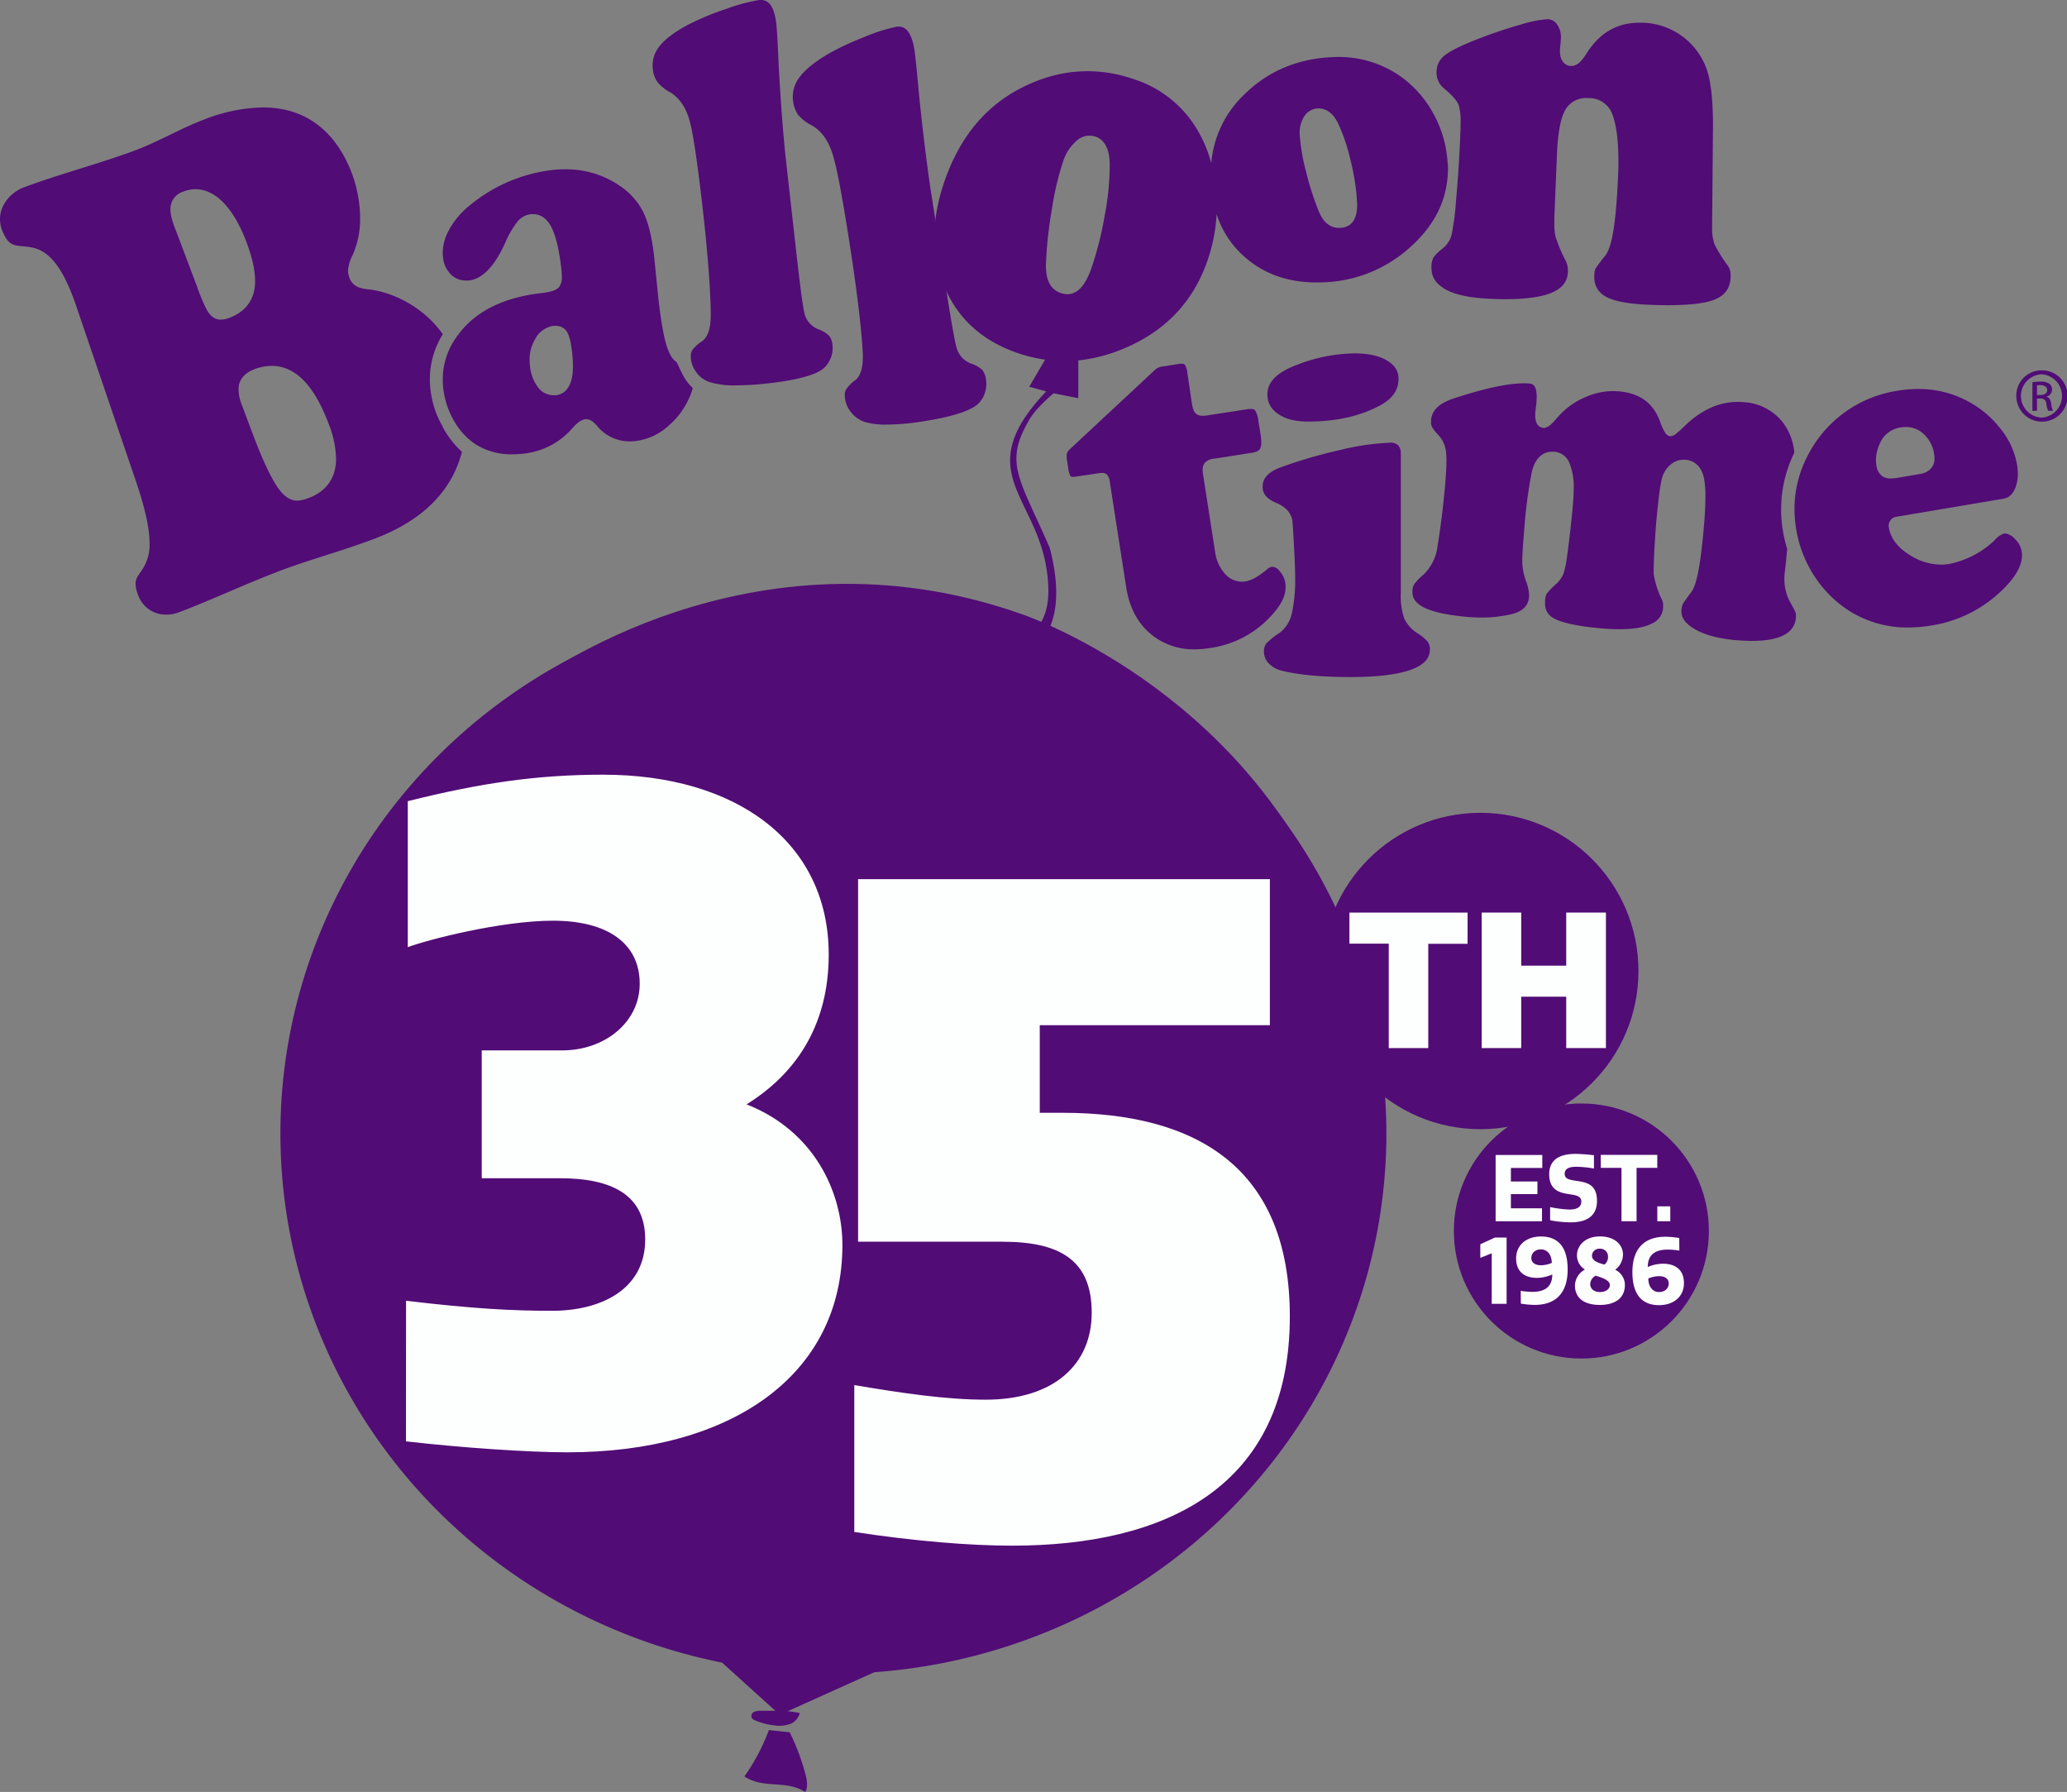
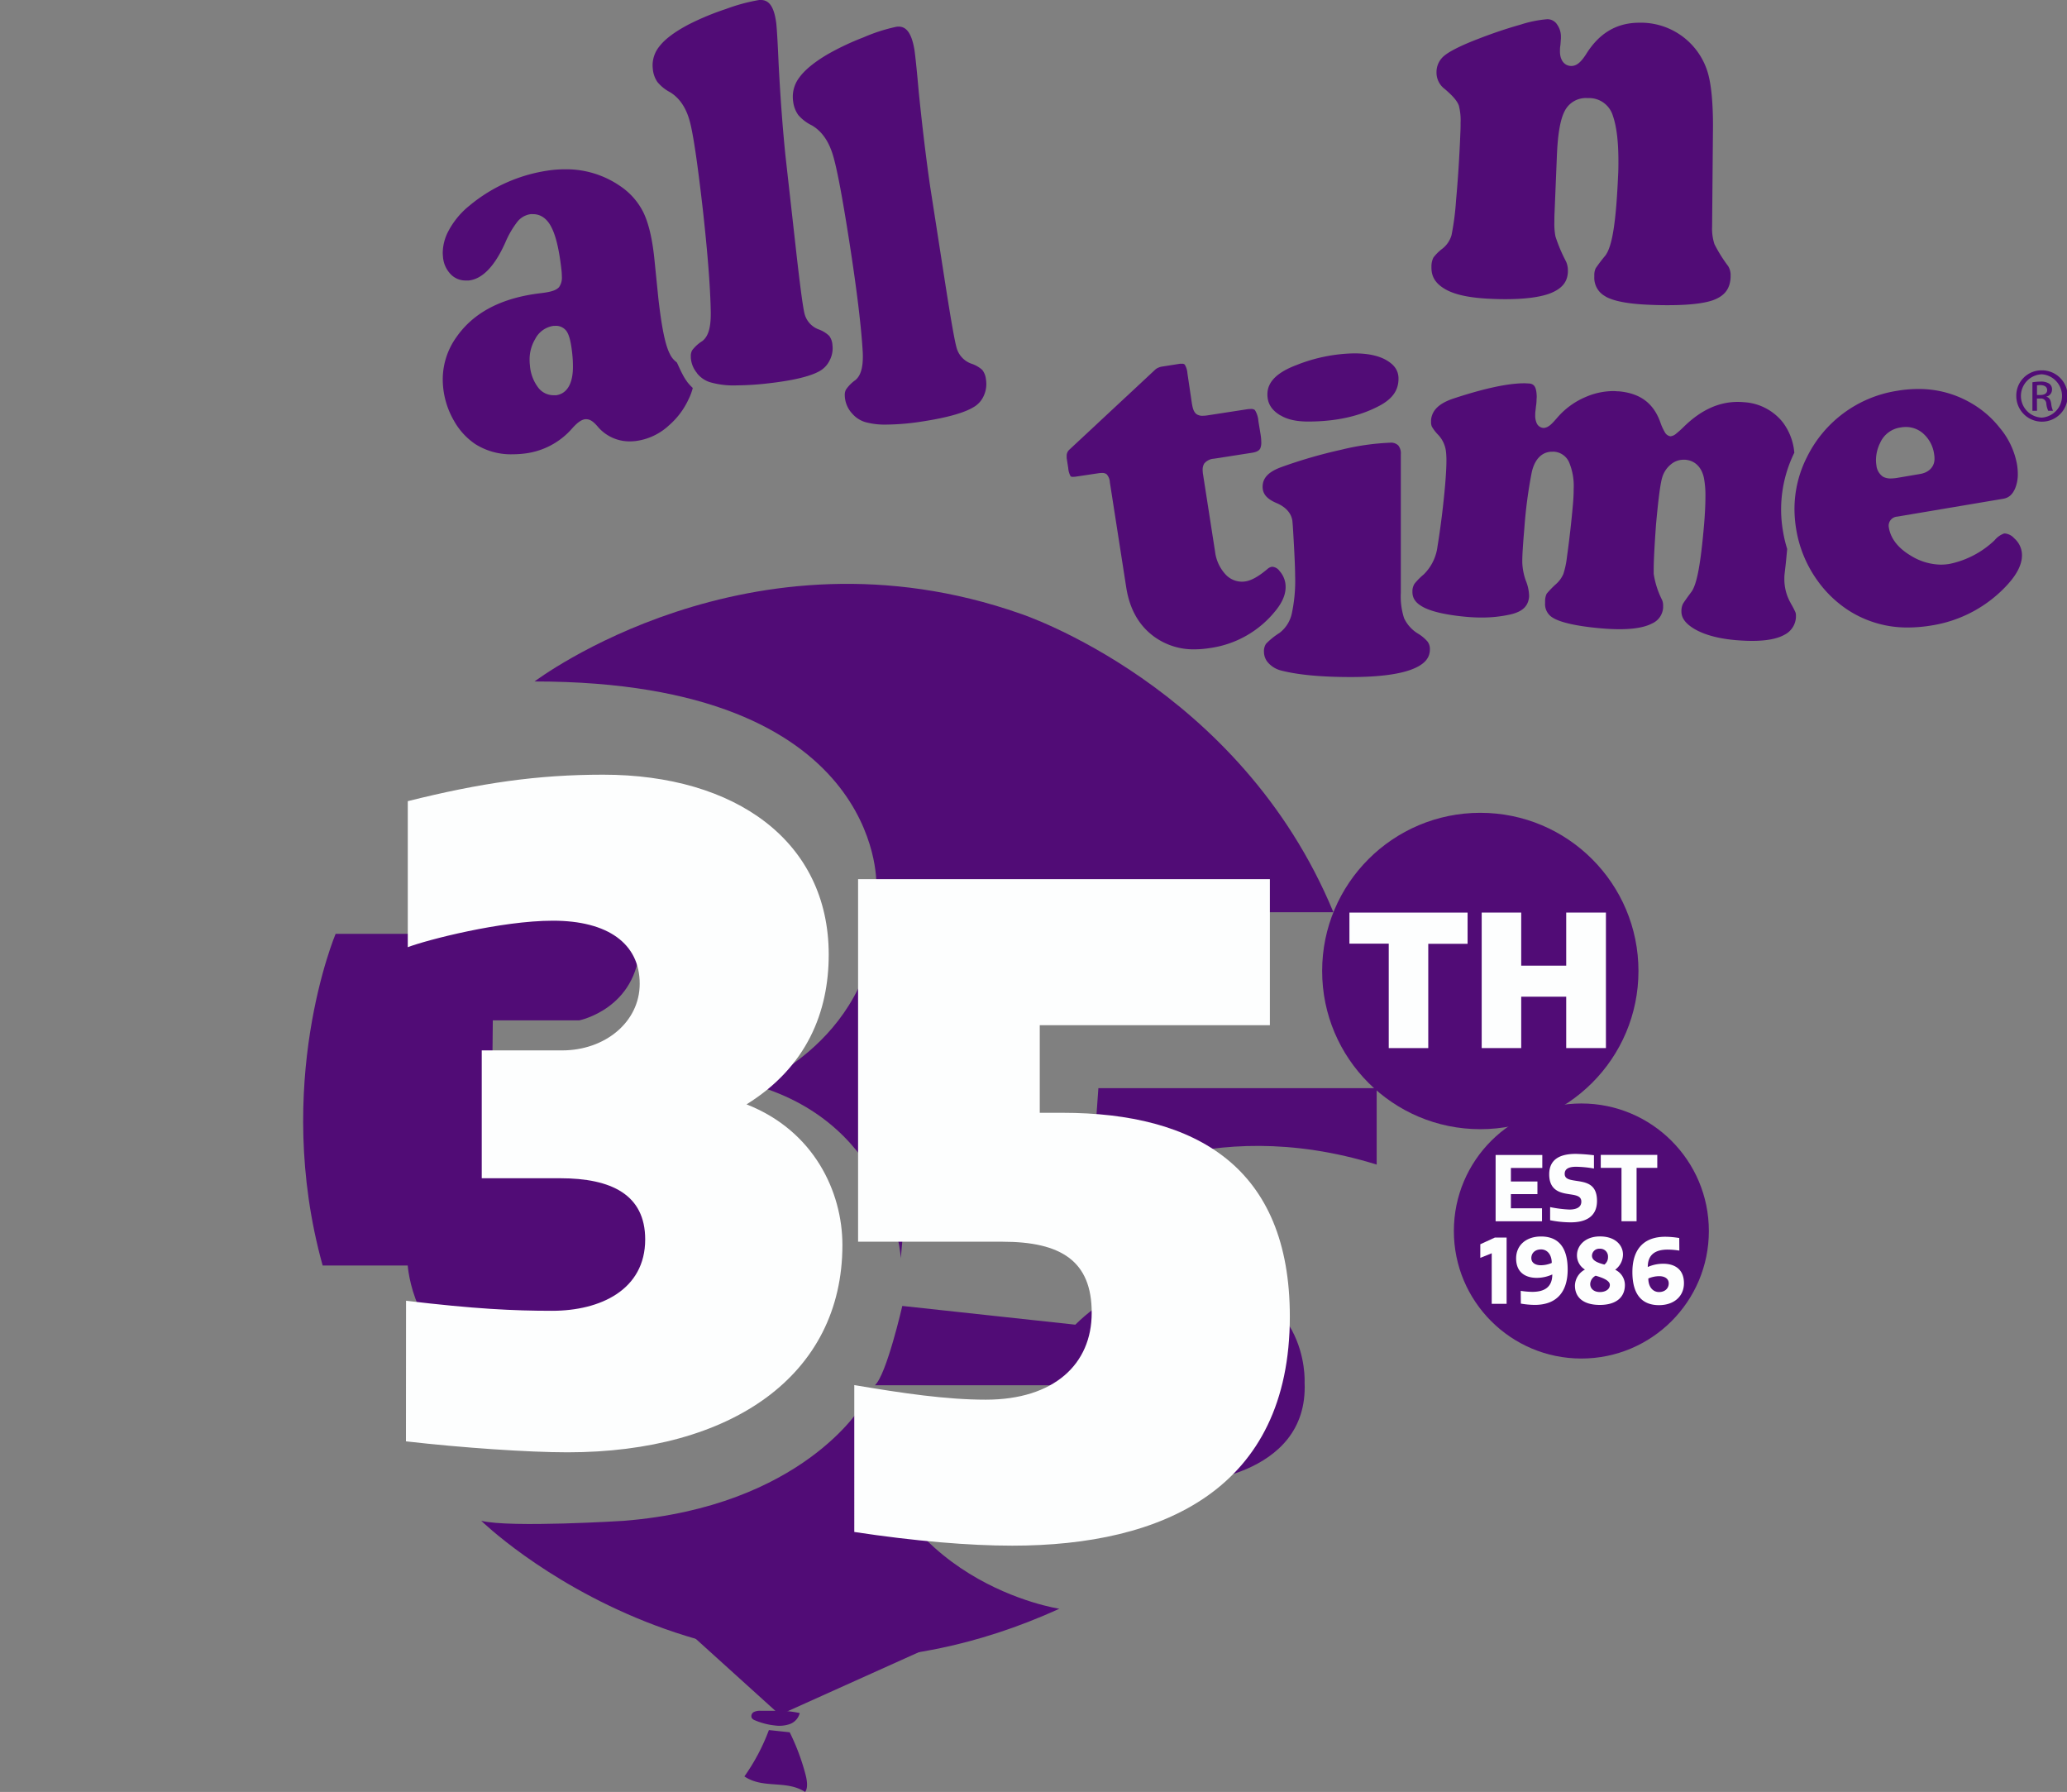
<svg xmlns="http://www.w3.org/2000/svg" viewBox="0 0 637.12 552.24">
  <rect x="0" y="0" width="637.12" height="552.24" fill="#808080" stroke="none" />
  <defs>
    <style>.cls-1{fill:#510c76;}.cls-2{fill:#fdfefe;}</style>
  </defs>
  <g id="Layer_2" data-name="Layer 2">
    <g id="Layer_1-2" data-name="Layer 1">
      <path class="cls-1" d="M411,281.13H287l-9.34,106.66s-2.22-40.89-44.89-53.33c0,0,41.34-16,37.34-62.22,0,0,1.78-62.23-105.34-62.23,0,0,66.23-50.22,149.78-20.88C314.56,189.13,382.12,211.35,411,281.13Z" />
      <path class="cls-1" d="M130.56,287.79H103.45S83.9,334,99.45,390h26.22s1.78,24.45,21.34,27.12,20.61,2.94,35.55,0c15.49-3.06,19.11-18.67,19.11-18.67s9.78-34.89-18.22-38.22h-32l.45-45.78h26.66s17.78-3.56,18.67-23.11c0,0,2.72-30.78-32.45-32C164.78,259.35,132.78,259.79,130.56,287.79Z" />
      <path class="cls-1" d="M424.34,358.9V335.35H338.56l-2.22,31.11S371.45,342.46,424.34,358.9Z" />
      <path class="cls-1" d="M331.45,408.24l-53.33-5.78s-4.89,21.33-8.45,24.44h59.11s-1.77,32,36.45,30.23c0,0,38.22-1.34,36.89-31.12,0,0,1.78-32-36.89-32.88C365.23,393.13,347,392.86,331.45,408.24Z" />
      <path class="cls-1" d="M265.67,433.13s-18.22,31.11-73.33,35.55c0,0-35,2.22-44,0,0,0,75.52,73.78,178.18,27.11C326.56,495.79,272.78,487.79,265.67,433.13Z" />
      <polygon class="cls-1" points="212.34 503.13 240.34 528.46 284.78 508.46 212.34 503.13" />
      <path class="cls-1" d="M241.79,527.23l-7.33,0a4.33,4.33,0,0,0-2.09.37,1.44,1.44,0,0,0-.67,1.81,2,2,0,0,0,1,.75,21.32,21.32,0,0,0,6.13,1.59,9.83,9.83,0,0,0,4.67-.45,4.82,4.82,0,0,0,3-3.37,31.25,31.25,0,0,0-5.45-.69" />
      <path class="cls-1" d="M237,533.17a62.1,62.1,0,0,1-7.55,14.28c5.83,3.94,12.84,1,18.72,4.79.93-1.24.59-3.56.13-5.32a68.47,68.47,0,0,0-4.89-13.07" />
-       <ellipse class="cls-1" cx="256.88" cy="349.34" rx="170.45" ry="166.46" />
      <path class="cls-2" d="M125.16,400.86c21.11,2.53,33.21,3.1,45,3.1,14.92,0,28.71-6.48,28.71-22,0-13.79-10.42-18.85-26.18-18.85h-24.2v-39.4h24.77c13.22,0,23.92-8.73,23.92-20.55,0-12.38-9.85-19.42-26.74-19.42-16,0-38.84,5.91-44.75,8.16v-45c22.52-5.63,40-8.16,60.23-8.16,40.81,0,69.52,20.55,69.52,55.44,0,17.74-6.76,34.62-25.33,46.16,20.82,8.16,29.55,27,29.55,43.34,0,40.25-34.34,63.89-84.72,63.89-12.1,0-32.64-1.41-49.81-3.38Z" />
      <path class="cls-2" d="M309,382.67H264.49V270.94H391.42v45H320.49v27h7c41.37,0,70.08,16.89,70.08,62.76,0,53.2-39.12,70.64-85.56,70.64-13.23,0-30.11-1.4-48.69-4.22V426.85c14.92,2.53,28.43,4.5,40.53,4.5,21.11,0,32.65-11,32.65-26.73C336.54,388.58,327,382.67,309,382.67Z" />
-       <path class="cls-1" d="M95.19,153.44a10.43,10.43,0,0,1-3.6.85h0c-2.1,0-4.12-1.27-6.16-4.32s-4.48-8.13-7.58-16.37l-3.5-9.32a13.25,13.25,0,0,1-.82-4.22c-.07-2.61,1.47-5,4.85-6.25a15.5,15.5,0,0,1,5.43-1.06c8.68.09,13.93,8.45,17.53,17.95a30.65,30.65,0,0,1,2.24,10.56c.06,5.39-2.5,10-8.35,12.18M68.12,98.51h-.05c-2,0-3.39-1.32-4.35-3.06a56.58,56.58,0,0,1-3-7.18l-5.66-15c-1.11-3-2.5-6-2.53-8.74A5.6,5.6,0,0,1,56.65,59a10.5,10.5,0,0,1,3.68-.7c7.72.15,12.72,8.72,15.53,16,1.64,4.39,2.77,8.53,2.77,12.23.07,5-2.31,9.37-8,11.45a7.23,7.23,0,0,1-2.51.52m68.34,33A29.53,29.53,0,0,1,132.68,120a26.15,26.15,0,0,1,3.81-17c-6.77-9.57-17.33-13.37-23.1-13.83h-.11c-1.7-.29-4.45-.53-5.57-3.54a6.35,6.35,0,0,1-.44-2.29,11.84,11.84,0,0,1,1.34-4.55l0,0A27.29,27.29,0,0,0,111,67.23a40.25,40.25,0,0,0-2.56-13.86c-4-10.49-12.06-20.24-27.38-20.26A51.75,51.75,0,0,0,62.9,36.84c-7.11,2.68-13.7,6.64-21,9.41C30.39,50.56,18.52,53.55,7.21,57.8,3.68,59.12,0,62.86,0,67.49A9.85,9.85,0,0,0,.67,71c1.18,3,2.33,4,3.62,4.45s3.08.38,5.2.75c4.38.75,9.27,4,14.05,18.25L42,148.6c3,8.88,4.09,14.67,4.1,18.74a13.79,13.79,0,0,1-2.31,8.27c-1.15,1.74-2,2.6-2,4.29a10,10,0,0,0,.77,3.44,9,9,0,0,0,8.79,6.07,10.6,10.6,0,0,0,3.7-.67c10.56-4,20.67-8.83,31.34-12.86,9.61-3.61,18.57-5.92,29-9.83,16.24-6.16,24.14-15.81,27-26.8a28.6,28.6,0,0,1-5.95-7.7" />
      <path class="cls-1" d="M171.21,121.8c-.23,0-.46,0-.7,0h0a5.91,5.91,0,0,1-4.62-2.36,12.88,12.88,0,0,1-2.55-6.85,14.08,14.08,0,0,1-.1-1.7,12.28,12.28,0,0,1,1.71-6.39,7.55,7.55,0,0,1,5.71-4.08h0l.5,0a4,4,0,0,1,3.55,1.76c.81,1.28,1.29,3.39,1.65,6.57a36.11,36.11,0,0,1,.24,4c.07,5.22-1.68,8.67-5.38,9.08m40.53-4.28c-1.42-1.73-3-5.82-3.18-5.91a6.6,6.6,0,0,1-2.09-2.55c-1.45-2.75-2.56-8.39-3.56-17.23l-1.28-12.67c-.66-6-1.78-10.52-3.3-13.68a21.09,21.09,0,0,0-7.1-8.11,29.25,29.25,0,0,0-17-5.23,38.64,38.64,0,0,0-4.12.23,48.92,48.92,0,0,0-25.45,11,25,25,0,0,0-6.4,7.71,14.57,14.57,0,0,0-1.8,6.7,10.86,10.86,0,0,0,.07,1.28,8.61,8.61,0,0,0,2.65,5.69,6.3,6.3,0,0,0,4.36,1.66c.3,0,.61,0,.93,0,4.09-.43,7.94-4.19,11.31-11.78a28.63,28.63,0,0,1,3.65-6.28A6.33,6.33,0,0,1,163.54,66a6.51,6.51,0,0,1,.75,0h.05c2.38,0,4.34,1.47,5.61,4,1.43,2.76,2.43,7.11,3.11,13.18a18,18,0,0,1,.12,2,5,5,0,0,1-.88,3.33c-1,1.08-2.8,1.5-5.61,1.84-12.18,1.43-20.75,6-26,13.54a22.36,22.36,0,0,0-4.22,13,25,25,0,0,0,.15,2.71,25.58,25.58,0,0,0,3.27,10,21.09,21.09,0,0,0,6.61,7.26A20.52,20.52,0,0,0,158,140a30.55,30.55,0,0,0,3.51-.21A23,23,0,0,0,176.38,132c1.47-1.63,2.7-2.64,4-2.81l.31,0c1.29,0,2.34.89,3.48,2.2a12.79,12.79,0,0,0,9.95,4.63,15.54,15.54,0,0,0,1.78-.1,18.45,18.45,0,0,0,10.25-4.79,23.79,23.79,0,0,0,6-7.9,17.82,17.82,0,0,0,1.39-3.67,15.72,15.72,0,0,1-1.83-2" />
      <path class="cls-1" d="M214.82,115a8.35,8.35,0,0,0,3.93,2.76,25.92,25.92,0,0,0,8.33,1,88.92,88.92,0,0,0,9.54-.6c7.51-.84,12.76-2.08,15.64-3.6a7.53,7.53,0,0,0,3.39-3.35,8.09,8.09,0,0,0,1-3.83,8.64,8.64,0,0,0-.06-1,5.23,5.23,0,0,0-1-2.87,9.19,9.19,0,0,0-3.26-2A7,7,0,0,1,248,96.74c-.54-2.11-1.46-9.12-2.82-21.31l-3.08-27.49h0Q240.8,35.16,240,19.69c-.29-6.6-.54-10.83-.74-12.6C238.58,1.94,237,0,234.53,0L234,0a56,56,0,0,0-10.26,2.78A82.15,82.15,0,0,0,212.34,7.5c-4.29,2.25-7.3,4.5-9,6.68a9.3,9.3,0,0,0-2.19,5.94,10.32,10.32,0,0,0,.07,1.1,8.37,8.37,0,0,0,1.38,4,12.67,12.67,0,0,0,4,3.23c2.91,1.8,4.9,4.83,6,8.89s2.4,13,4,26.91q2.29,20.57,2.48,31.89c0,.21,0,.43,0,.65,0,4.1-.72,6.92-2.66,8.36a11.48,11.48,0,0,0-3.07,2.8,3.6,3.6,0,0,0-.42,1.86c0,.27,0,.56.05.88a8.12,8.12,0,0,0,1.89,4.31" />
      <path class="cls-1" d="M262.61,127.38a8.58,8.58,0,0,0,4.06,2.69,22.62,22.62,0,0,0,6.52.78,75.24,75.24,0,0,0,11.35-1c7.47-1.15,12.66-2.65,15.45-4.32a7.51,7.51,0,0,0,3.25-3.58,8.61,8.61,0,0,0,.78-3.57,9.3,9.3,0,0,0-.12-1.47,5.61,5.61,0,0,0-1.15-2.93,9.5,9.5,0,0,0-3.36-1.91,7.23,7.23,0,0,1-4.5-4.77c-.64-2.15-1.89-9.33-3.83-21.82l-4.38-28.17h0q-1.89-13.11-3.49-29c-.6-6.79-1.06-11.13-1.33-12.95C281,10.19,279.35,8.2,277,8.2h0a3.88,3.88,0,0,0-.74.06,52.6,52.6,0,0,0-10.11,3.26A80.16,80.16,0,0,0,255,16.79c-4.19,2.48-7.09,4.92-8.72,7.23a9.74,9.74,0,0,0-1.91,5.75,11.11,11.11,0,0,0,.12,1.61,9,9,0,0,0,1.57,4.07,12.93,12.93,0,0,0,4.17,3.18c3,1.74,5.12,4.75,6.42,8.89s3,13.24,5.23,27.53q3.27,21.09,4,32.71c.05.72.08,1.41.08,2.06,0,3.46-.63,5.93-2.29,7.31a11.31,11.31,0,0,0-2.95,3,3.57,3.57,0,0,0-.33,1.65,7.65,7.65,0,0,0,.1,1.2,8.55,8.55,0,0,0,2.1,4.39" />
      <path class="cls-1" d="M494.88,91.38c2.41,1.38,6.9,2.29,13.39,2.54q3.15.14,5.88.13c6.45,0,11.12-.55,13.9-1.55,3.56-1.32,5.19-3.49,5.38-7V85a5.19,5.19,0,0,0-.76-3,44.65,44.65,0,0,1-4.21-6.74,15.4,15.4,0,0,1-.73-5.45v-.07L528,38.88c0-7.14-.51-12.56-1.51-16.18A21.5,21.5,0,0,0,506.28,7c-.32,0-.63,0-.95,0-7,0-12.4,3.17-16.48,9.76-1.41,2.17-2.71,3.51-4.4,3.57h-.1c-2.32,0-3.61-2.07-3.51-4.7v-.5c0-.39.07-.82.13-1.25.1-1.27.16-2,.16-2.13v-.35A6.35,6.35,0,0,0,480,7.63a3.53,3.53,0,0,0-2.88-1.71h-.21a36.2,36.2,0,0,0-8.25,1.68q-6.36,1.78-13.25,4.47c-5.21,2-8.68,3.8-10.23,5.1a6.48,6.48,0,0,0-2.4,5v.24a6.26,6.26,0,0,0,2.52,5c2.34,2,3.81,3.58,4.37,5.14a18,18,0,0,1,.53,5.3c0,.89,0,1.88-.06,3q-.43,11-1.34,20.94a82.19,82.19,0,0,1-1.38,10.65,8.15,8.15,0,0,1-2.77,4.15,14.27,14.27,0,0,0-2.82,2.78,6.06,6.06,0,0,0-.61,2.78v.34c0,2.93,1.37,5,4.39,6.71s7.77,2.65,14.15,2.9c1.5.07,2.93.1,4.29.1,6,0,10.59-.61,13.65-1.75,3.76-1.45,5.43-3.53,5.58-6.62v-.37a6.9,6.9,0,0,0-.56-2.85,47.57,47.57,0,0,1-3.28-7.76,20.31,20.31,0,0,1-.33-4.37c0-.88,0-1.88.06-3l.71-17.33c.26-6.64,1-11.23,2.41-13.93a7.3,7.3,0,0,1,6.9-4h.57a7.64,7.64,0,0,1,7.39,5.48c1.15,3.32,1.69,7.91,1.7,13.83,0,1.4,0,2.87-.09,4.42-.62,14-1.72,22-4,24.89a45.22,45.22,0,0,0-2.92,3.85,5,5,0,0,0-.42,2.2v.41a6.46,6.46,0,0,0,3.48,6.06" />
      <path class="cls-1" d="M387.88,129.78a7.36,7.36,0,0,0-1.08-3.41,1.86,1.86,0,0,0-1.31-.33,8,8,0,0,0-1.2.1L372.23,128a9.72,9.72,0,0,1-1.44.13,3.28,3.28,0,0,1-2-.51c-.86-.7-1.14-1.74-1.4-3.23L366,115a6,6,0,0,0-.82-2.64,1.12,1.12,0,0,0-.87-.25,5.57,5.57,0,0,0-.65,0l-5.27.83a4.64,4.64,0,0,0-2.16.83l-26.66,24.85a2.49,2.49,0,0,0-.78,2l0,.57.48,3.08a6,6,0,0,0,.75,2.54,1.42,1.42,0,0,0,.77.14,6.46,6.46,0,0,0,1-.09l6.69-1a7.62,7.62,0,0,1,1.19-.1,2.23,2.23,0,0,1,1.43.39,4,4,0,0,1,1,2.49L347.14,181c1.06,6.75,3.9,11.74,8.56,15.17a20.59,20.59,0,0,0,12.52,3.94,30,30,0,0,0,4.53-.37,31.41,31.41,0,0,0,20.52-11.65c2.06-2.56,3-4.93,3-7.16a7.71,7.71,0,0,0-.08-1.18,7.34,7.34,0,0,0-1.77-3.76,3.09,3.09,0,0,0-2.15-1.32l-.23,0a2.77,2.77,0,0,0-1.42.73c-2.58,2.16-4.76,3.46-6.75,3.78a8.29,8.29,0,0,1-1.11.08,6.88,6.88,0,0,1-5-2.23,12.59,12.59,0,0,1-3.24-7.07l-3.69-23.71a8.32,8.32,0,0,1-.13-1.42,3.54,3.54,0,0,1,.5-2,4.21,4.21,0,0,1,3-1.47L386,139.52c1.47-.24,2.16-.73,2.45-1.32a4.58,4.58,0,0,0,.32-1.9,16.11,16.11,0,0,0-.21-2.38Z" />
      <path class="cls-1" d="M440.07,197.78a12.28,12.28,0,0,0-3-2.52,11,11,0,0,1-4.29-4.77,21.83,21.83,0,0,1-1-7.79V140a3.85,3.85,0,0,0-.8-2.74,3.2,3.2,0,0,0-2.48-.83h0a76.31,76.31,0,0,0-15.13,2.18A150.22,150.22,0,0,0,394.81,144c-4,1.5-5.61,3.41-5.63,6,0,2.14,1.19,3.69,4.21,5,2.75,1.13,4.57,3,4.95,5.41.11.83.27,3.38.51,7.82s.35,7.46.35,9.12a48.37,48.37,0,0,1-1,11.63,10.27,10.27,0,0,1-3.81,6.07,22.54,22.54,0,0,0-4.13,3.32,4,4,0,0,0-.66,2.49,5.06,5.06,0,0,0,1.41,3.51,8,8,0,0,0,3.91,2.28c5.21,1.33,12.37,2,21.42,2,8.4,0,14.66-.8,18.69-2.31s5.69-3.53,5.71-6.17a3.82,3.82,0,0,0-.63-2.32M394.7,128c2,1.24,4.81,1.91,8.48,1.91,8.83,0,16.28-1.71,22.43-5.09,3.77-2.12,5.44-4.7,5.46-8.09,0-2.34-1.06-4.09-3.48-5.58s-5.81-2.25-10.2-2.25a50.4,50.4,0,0,0-17.82,3.62c-6.24,2.37-8.91,5.36-8.91,9,0,2.8,1.24,4.83,4,6.5" />
      <path class="cls-1" d="M552,185.94a14.78,14.78,0,0,1-2-7.48c0-.51,0-1,.07-1.58s.13-1.2.26-2.23c.14-1.18.31-3,.54-5.47a40.58,40.58,0,0,1-1.26-5.28,39.58,39.58,0,0,1,3.46-24.38,18,18,0,0,0-3.66-9.51,16.53,16.53,0,0,0-12-6.07c-.6-.06-1.2-.08-1.8-.08-5.84,0-11.33,2.5-16.6,7.66a28.22,28.22,0,0,1-2.3,2.07,3.21,3.21,0,0,1-1.76.86h-.11a2.42,2.42,0,0,1-1.73-1.34,15.54,15.54,0,0,1-1.28-2.81c-2.1-6-6.19-9.09-12.83-9.7-.58,0-1.15-.08-1.73-.08a21.69,21.69,0,0,0-8.49,1.81,23.7,23.7,0,0,0-8.73,6.33c-1.73,2-2.73,3.09-4.18,3.22h-.13a2.45,2.45,0,0,1-2-1.3,5.55,5.55,0,0,1-.53-2.66c0-.38,0-.77.06-1.19s.12-1.16.23-1.92.1-1.21.11-1.25c0-.5.06-1,.06-1.38-.09-3-.8-3.81-2.27-4h0c-.49,0-1-.06-1.58-.06-5,0-12.43,1.58-22.12,4.8-4.36,1.53-6.33,3.66-6.6,6.54l0,.58a3.51,3.51,0,0,0,.25,1.44,13.38,13.38,0,0,0,2,2.58,9,9,0,0,1,2.36,5.21,24.5,24.5,0,0,1,.13,2.67c0,1.9-.14,4.35-.39,7.38q-.87,9.9-2.36,19.07a14.62,14.62,0,0,1-4.23,8.62,20.66,20.66,0,0,0-2.84,2.86,4.36,4.36,0,0,0-.66,2.07l0,.48c0,2,1,3.46,3.5,4.77,2.68,1.37,7.22,2.39,13.52,2.94q2.21.18,4.29.18a40.38,40.38,0,0,0,9.11-1c3.66-.91,5.26-2.58,5.54-5.39v-.47a13.54,13.54,0,0,0-1-4.48,18.49,18.49,0,0,1-1.1-5.65v-.47c0-1.89.23-5.32.66-10.36a142.57,142.57,0,0,1,2.23-16.81c.84-4,3.07-6.5,6.35-6.47a4.63,4.63,0,0,1,.65,0,5.49,5.49,0,0,1,4.58,3.35,18.87,18.87,0,0,1,1.37,8.08c0,1.4-.07,2.93-.21,4.6q-.73,8.33-1.87,16.47a26.14,26.14,0,0,1-1.09,5.15,8.76,8.76,0,0,1-2.23,3.1,29.76,29.76,0,0,0-2.92,3,5.32,5.32,0,0,0-.49,2.16c0,.25,0,.5,0,.75a4.83,4.83,0,0,0,2.35,4.48c2.28,1.45,7.37,2.64,15,3.3,2,.17,3.89.26,5.6.26,4.49,0,7.85-.62,10-1.76a5.73,5.73,0,0,0,3.43-4.83c0-.24,0-.46,0-.67a4.27,4.27,0,0,0-.33-1.77,26.91,26.91,0,0,1-2.57-8c0-.41,0-.93,0-1.56,0-2.54.24-7.11.72-13.78.71-7.74,1.31-12.42,1.89-14.36a8.09,8.09,0,0,1,2.69-4.07,6,6,0,0,1,3.85-1.43h0l.53,0c3.11.22,5.22,2.44,5.84,5.85a28.9,28.9,0,0,1,.42,5.59q0,3.6-.43,8.71c-1,11.55-2.13,18.13-3.86,20.53-1.55,2.08-2.48,3.42-2.68,3.8a5.46,5.46,0,0,0-.43,1.91l0,.39c0,1.94,1.2,3.71,4.08,5.41,3.08,1.78,7.31,2.94,12.72,3.41,1.8.15,3.47.23,5,.23,4.48,0,7.83-.67,10-1.91a6.42,6.42,0,0,0,3.5-5.35l0-.55a2.82,2.82,0,0,0-.15-1,28.27,28.27,0,0,0-1.51-2.88" />
      <path class="cls-1" d="M591.67,146.1l-7,1.19h0a12.62,12.62,0,0,1-1.85.16,4.72,4.72,0,0,1-2.45-.56,4.82,4.82,0,0,1-2-3.52,10.19,10.19,0,0,1-.13-1.65,12.11,12.11,0,0,1,1.29-5.25,8.11,8.11,0,0,1,6.27-4.73,9.26,9.26,0,0,1,1.64-.15,8,8,0,0,1,5.17,1.85,10.38,10.38,0,0,1,3.56,6.56,8.08,8.08,0,0,1,.11,1.27c.07,2.61-1.83,4.45-4.61,4.82m24.91-14a30.58,30.58,0,0,0-8.81-7.75,31.86,31.86,0,0,0-16.53-4.46,39.09,39.09,0,0,0-6.62.58A37.34,37.34,0,0,0,557,140.8a35.27,35.27,0,0,0-3.88,16.06,38.58,38.58,0,0,0,.55,6.36,37.44,37.44,0,0,0,6.82,16.1,35.49,35.49,0,0,0,9.45,8.89,33.4,33.4,0,0,0,18.2,5.17,44.28,44.28,0,0,0,7.12-.61,40.08,40.08,0,0,0,23.54-12.62c3-3.29,4.44-6.29,4.44-9a7.06,7.06,0,0,0-.11-1.3,6.93,6.93,0,0,0-2.26-3.94,4.41,4.41,0,0,0-2.82-1.5l-.31,0a6.66,6.66,0,0,0-2.94,2.09,28.44,28.44,0,0,1-13.88,7.28,15.93,15.93,0,0,1-2.66.23,18,18,0,0,1-9.21-2.72c-3.87-2.29-6.25-5.2-6.83-8.66a3.32,3.32,0,0,1-.07-.67,2.81,2.81,0,0,1,2.66-2.75l32.7-5.51c1.66-.3,2.79-1.24,3.65-3.25a11.51,11.51,0,0,0,.8-4.4,18.18,18.18,0,0,0-.28-3.09,24.31,24.31,0,0,0-5.08-10.87" />
      <path class="cls-1" d="M627.87,121.73h1c1.16,0,2.14-.42,2.14-1.51,0-.77-.56-1.54-2.14-1.54a7.65,7.65,0,0,0-1,.07Zm0,4.87h-1.41v-8.79a15.24,15.24,0,0,1,2.49-.21,4.62,4.62,0,0,1,2.73.66,2.11,2.11,0,0,1,.82,1.83,2.19,2.19,0,0,1-1.72,2.13v.07c.77.14,1.29.84,1.47,2.14a7.18,7.18,0,0,0,.56,2.17h-1.48a6.77,6.77,0,0,1-.59-2.24,1.64,1.64,0,0,0-1.89-1.54h-1Zm1.47-11.25a6.68,6.68,0,0,0,0,13.35,6.69,6.69,0,0,0,0-13.35Zm0-1.22a7.91,7.91,0,1,1-7.85,7.88,7.77,7.77,0,0,1,7.85-7.88Z" />
-       <path class="cls-1" d="M413,70.22q-4.39.19-6.58-5.27a88.28,88.28,0,0,1-3.9-12.25,59.79,59.79,0,0,1-1.89-11,9.45,9.45,0,0,1,1.42-5.91,5.27,5.27,0,0,1,4.33-2.38q3.71,0,6,4.47A56.3,56.3,0,0,1,416.3,49.5a67.89,67.89,0,0,1,2,12.84Q418.6,70,413,70.22m-72.47-3.94a104.18,104.18,0,0,1-4.21,16.64q-3.4,9.51-9.48,7.34-4.78-1.71-4.43-9.37a132.3,132.3,0,0,1,1.87-16.76,88.35,88.35,0,0,1,3.39-14.32,13.92,13.92,0,0,1,4.42-6.64,5.84,5.84,0,0,1,5.79-1q4,1.61,4.17,8.13a82.21,82.21,0,0,1-1.52,16m105.69-15.7a35.43,35.43,0,0,0-4.58-15.91,33.86,33.86,0,0,0-10.49-11.53,33.14,33.14,0,0,0-20.43-5.55q-16.5.72-27.58,11.89a33,33,0,0,0-9.79,20.78,40.81,40.81,0,0,0-4-9.76,35,35,0,0,0-19.07-15.85Q332.37,18.23,315,27q-16.55,8.34-23.65,28.22-6.39,17.85-.52,32.48,6,15.08,22.31,20.91a45.17,45.17,0,0,0,9,2.22l-4.9,8.37,5.24,1.41c-23.48,24.76-3,32,.23,55.56,2.29,16.92-4.25,20.9-22.66,32-24.23,14.68-6.16,35.77.74,36.82-1.26-2.25.77-3.15.76-3.79-5.33-2.55-23.64-19.66.7-32.24,7.26-4.9,30.12-5.91,21.33-40.09-9.33-21.42-14.07-26-6.61-39,1.68-3.22,5.67-6.87,7.79-8.67l7.61,1.52V111.07a49.33,49.33,0,0,0,14.83-4Q365.43,99.13,372,80.84A52.06,52.06,0,0,0,375,66a29.25,29.25,0,0,0,8.33,12.89Q393,87.68,408,87a41.82,41.82,0,0,0,26.87-11q12-10.82,11.41-25.48" />
      <circle class="cls-1" cx="487.43" cy="379.37" r="39.3" />
      <path class="cls-2" d="M475.39,355.94v4h-9.68v4.17h8.18V368h-8.18v4.37h9.59v4H461V355.94Z" />
      <path class="cls-2" d="M487.42,370.32c0-1.93-2-2-4.25-2.38-2.7-.43-5.65-1.39-5.65-6.05,0-5.16,4.17-6.29,8.17-6.29a56,56,0,0,1,5.62.42v4.09a35.58,35.58,0,0,0-5.48-.54c-2.72,0-3.54.93-3.54,2.18,0,1.65,1.61,1.85,3.57,2.16,3,.45,6.39.93,6.39,6.18,0,4.94-3.58,6.61-8.09,6.61a32.42,32.42,0,0,1-6.36-.65V372a36.36,36.36,0,0,0,6,.76C486.2,372.73,487.42,371.88,487.42,370.32Z" />
      <path class="cls-2" d="M510.83,359.91h-6.38v16.45H499.8V359.91h-6.39v-4h17.42Z" />
-       <path class="cls-2" d="M514.84,376.36h-4v-4.59h4Z" />
      <path class="cls-2" d="M459.8,401.81V386.23l-3.52,1.42v-4.2l4.51-2.07h3.6v20.43Z" />
      <path class="cls-2" d="M468.74,397.81a24.28,24.28,0,0,0,3.57.31c3.61,0,6.16-1.36,6.16-5.36a11.67,11.67,0,0,1-4.8,1.05c-3.26,0-6.35-1.51-6.35-6,0-4.06,3.09-6.75,7.69-6.75s8.2,2.52,8.2,10.18c0,6.78-3.27,10.9-10.16,10.9a26.43,26.43,0,0,1-4.28-.4Zm6.18-7.89a8.56,8.56,0,0,0,3.38-.71c0-2.64-1.45-4.17-3.29-4.17s-3,1.13-3,2.67S473.39,389.92,474.92,389.92Z" />
      <path class="cls-2" d="M485.45,396.19a5.72,5.72,0,0,1,3.09-4.94,5.07,5.07,0,0,1-2.46-4.45c0-2.73,2.32-5.76,7.09-5.76s7.09,2.75,7.09,5.59a5.94,5.94,0,0,1-2.41,4.68,5.2,5.2,0,0,1,3,4.68c0,3.89-2.81,6.16-7.72,6.16C488,402.15,485.45,399.79,485.45,396.19Zm10.76-.23c0-1.53-3-2.41-4.37-2.81a3,3,0,0,0-1.68,2.56c0,1.39,1.08,2.47,3,2.47C494.87,398.18,496.21,397.32,496.21,396Zm-5.51-9c0,1.42,1.42,2.13,3.83,2.75a2.8,2.8,0,0,0,1.11-2.35,2.39,2.39,0,0,0-2.56-2.53A2.23,2.23,0,0,0,490.7,386.91Z" />
      <path class="cls-2" d="M517.63,385.41a23,23,0,0,0-3.58-.31c-3.6,0-6.15,1.36-6.15,5.36a11.66,11.66,0,0,1,4.79-1c3.27,0,6.36,1.5,6.36,6,0,4.06-3.09,6.76-7.69,6.76s-8.2-2.53-8.2-10.19c0-6.78,3.26-10.89,10.16-10.89a27.61,27.61,0,0,1,4.28.39Zm-6.19,7.88a8.69,8.69,0,0,0-3.37.71c0,2.64,1.44,4.18,3.29,4.18s3-1.14,3-2.67S513,393.29,511.44,393.29Z" />
      <circle class="cls-1" cx="456.28" cy="299.24" r="48.75" />
      <path class="cls-2" d="M452.36,290.86H440.24V323H428.06V290.81H415.94v-9.57h36.42Z" />
      <path class="cls-2" d="M468.89,281.24v16.35h13.87V281.24H495V323H482.76V307.16H468.89V323H456.71V281.24Z" />
    </g>
  </g>
</svg>